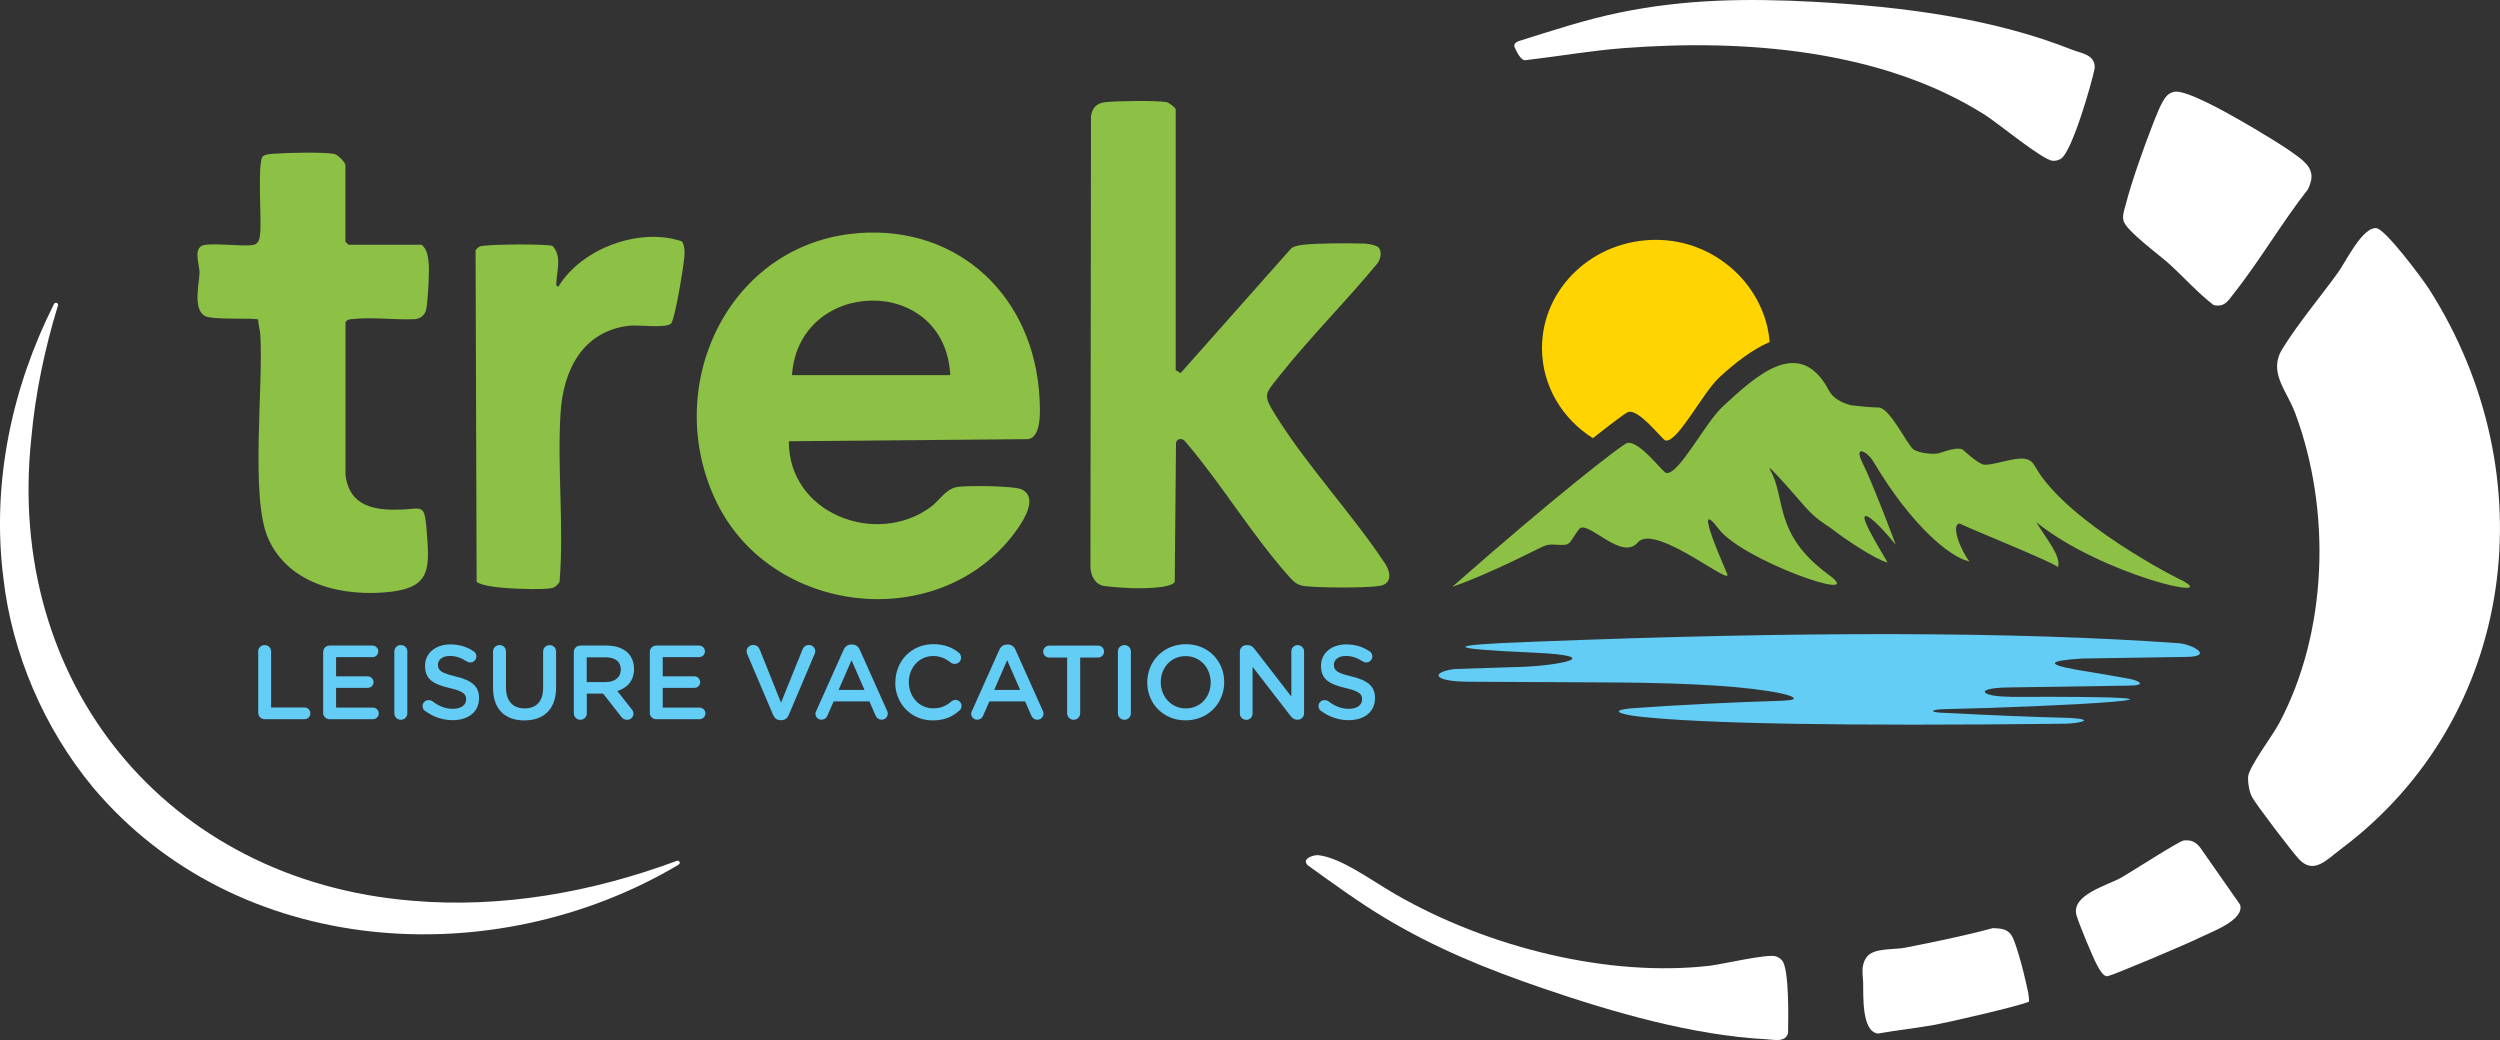
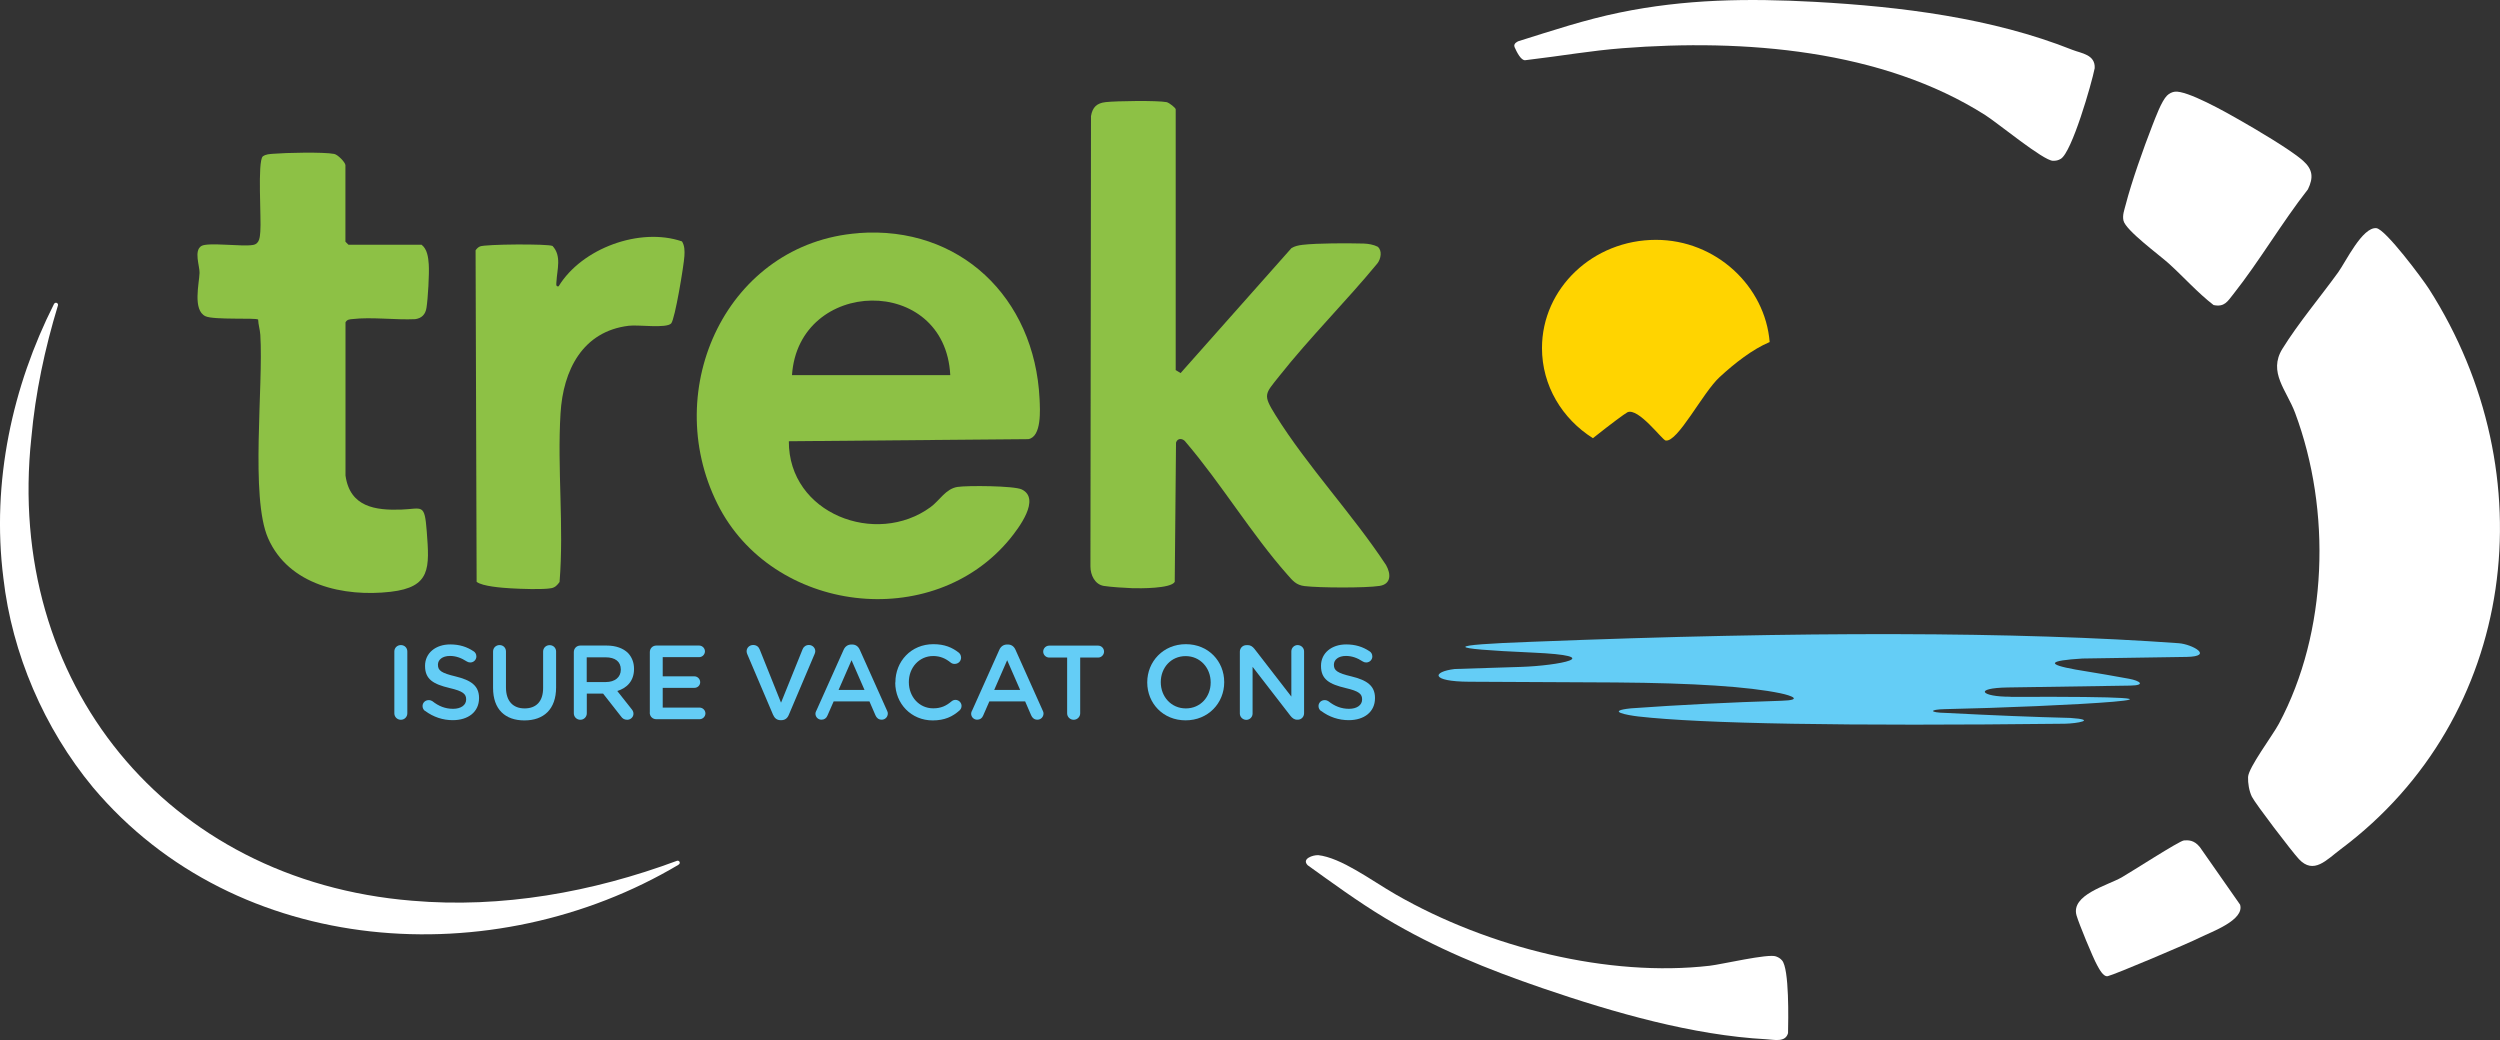
<svg xmlns="http://www.w3.org/2000/svg" id="Layer_1" data-name="Layer 1" viewBox="0 0 310.2 129.05">
  <rect x="0" y="0" width="310.2" height="129.05" fill="#333333" stroke="none" />
  <defs>
    <style> .cls-1 { fill: #ffd400; } .cls-2 { fill: #8dc145; } .cls-3, .cls-4 { fill: #64cdf6; } .cls-4 { fill-rule: evenodd; } .cls-5 { fill: #fff; } </style>
  </defs>
  <path class="cls-2" d="M145.86,45.91l.63.38,13.75-15.5c.42-.26.88-.35,1.36-.41,1.89-.22,5.62-.21,7.6-.16.57.02,1.23.13,1.74.39.6.48.4,1.52-.03,2.07-3.9,4.73-8.41,9.22-12.19,14-1.78,2.24-2.05,2.26-.46,4.82,3.97,6.38,9.56,12.29,13.72,18.61.64,1.13.63,2.37-.81,2.59-1.72.27-7.52.24-9.31.02-1.05-.13-1.47-.68-2.13-1.43-4.39-4.95-8.24-11.33-12.59-16.42-.32-.49-1.03-.59-1.22.05l-.16,17.28c-.49.84-4.31.81-5.3.78-.87-.03-2.7-.15-3.5-.28-1.11-.18-1.66-1.36-1.66-2.41l.07-55.89c.19-1.11.73-1.61,1.82-1.73,1.31-.15,6.38-.22,7.55,0,.33.06,1.14.72,1.14.89v32.33h-.02Z" />
  <path class="cls-2" d="M106.53,28.92c12.52-.94,21.85,7.97,22.46,20.58.06,1.34.28,4.68-1.39,4.99l-29.72.26c-.04,9,10.83,13.12,17.59,8.17,1.11-.81,1.87-2.27,3.33-2.5,1.21-.19,7.04-.15,7.98.31,2.39,1.16-.38,4.79-1.44,6.1-9.6,11.73-29.54,9.29-36.32-4.31-7.15-14.34,1.26-32.37,17.5-33.59h.01ZM117.91,46.55c-.63-12.57-18.83-12.11-19.64,0h19.64Z" />
  <path class="cls-2" d="M42.87,59c.54,3.92,3.72,4.34,6.92,4.23,2.61-.09,2.89-.85,3.16,2.69.35,4.58.52,6.93-4.49,7.51-5.75.66-12.66-.81-15.21-6.68-2.21-5.09-.55-18.84-.95-25.2-.04-.65-.25-1.26-.27-1.9-.24-.24-5.51.07-6.53-.41-1.62-.75-.78-4.08-.74-5.38.02-.88-.73-2.76.23-3.34.82-.49,5.08.12,6.42-.13.82-.15.83-.99.89-1.66.14-1.58-.37-8.63.3-9.32.39-.29.85-.29,1.31-.33,1.51-.13,6.23-.24,7.56.02.46.09,1.39,1.06,1.39,1.4v9.49l.38.38h9.07c.71.55.83,1.57.89,2.43.08,1.17-.1,4.22-.28,5.38-.12.82-.58,1.3-1.39,1.42-2.42.12-5.46-.29-7.79-.01-.37.04-.65.03-.87.4v19.01Z" />
  <path class="cls-2" d="M84.61,29.93c.35.56.35,1.21.31,1.85-.06,1.1-1.17,7.84-1.64,8.35-.61.65-4.06.14-5.26.29-5.74.69-8.15,5.52-8.47,10.87-.42,6.84.44,14.05-.12,20.92-.26.37-.54.68-1.01.77-1.04.2-3.86.09-5.04.02-1.02-.06-3.55-.24-4.24-.81l-.13-41.13c.14-.2.31-.38.54-.48.62-.29,8.47-.34,9.01-.06,1.15,1.23.56,2.94.49,4.36-.01.28-.14.72.26.65,2.89-4.74,10.1-7.36,15.3-5.58v-.02Z" />
-   <path class="cls-3" d="M32.03,80.83c0-.44.35-.79.81-.79s.8.35.8.79v6.95h4.14c.41,0,.73.33.73.73s-.33.73-.73.73h-4.93c-.46,0-.81-.35-.81-.81v-7.6h0Z" />
-   <path class="cls-3" d="M40.1,88.43v-7.52c0-.46.35-.81.81-.81h5.31c.39,0,.72.33.72.72s-.33.72-.72.72h-4.52v2.38h3.93c.39,0,.72.33.72.73s-.33.7-.72.7h-3.93v2.45h4.58c.39,0,.72.33.72.72s-.33.72-.72.72h-5.38c-.46,0-.81-.35-.81-.81h0Z" />
  <path class="cls-3" d="M48.93,80.83c0-.44.35-.79.81-.79s.8.35.8.79v7.68c0,.44-.35.8-.8.8s-.81-.35-.81-.8v-7.68Z" />
  <path class="cls-3" d="M52.74,88.22c-.18-.13-.31-.35-.31-.61,0-.42.34-.74.76-.74.22,0,.37.07.47.14.76.6,1.57.94,2.56.94s1.62-.47,1.62-1.15v-.03c0-.65-.37-1.01-2.06-1.4-1.95-.47-3.04-1.04-3.04-2.73v-.03c0-1.57,1.31-2.65,3.12-2.65,1.15,0,2.08.3,2.9.85.18.1.35.33.35.64,0,.42-.34.75-.76.75-.16,0-.29-.04-.42-.12-.71-.46-1.38-.69-2.1-.69-.94,0-1.49.48-1.49,1.08v.02c0,.71.42,1.02,2.18,1.44,1.93.47,2.92,1.16,2.92,2.68v.02c0,1.71-1.35,2.73-3.26,2.73-1.24,0-2.41-.39-3.43-1.15h-.01Z" />
  <path class="cls-3" d="M61.18,85.36v-4.53c0-.44.35-.79.81-.79s.79.35.79.79v4.47c0,1.7.88,2.6,2.31,2.6s2.3-.85,2.3-2.53v-4.53c0-.44.35-.79.81-.79s.8.35.8.79v4.45c0,2.73-1.54,4.1-3.93,4.1s-3.89-1.37-3.89-4.02h0Z" />
  <path class="cls-3" d="M71.2,80.91c0-.46.35-.81.81-.81h3.26c1.15,0,2.05.34,2.64.91.48.5.76,1.18.76,1.97v.03c0,1.46-.85,2.35-2.08,2.73l1.75,2.21c.16.19.26.36.26.61,0,.44-.38.75-.77.75s-.6-.17-.78-.42l-2.22-2.83h-2.02v2.45c0,.44-.35.8-.8.8s-.81-.35-.81-.8c0,0,0-7.6,0-7.6ZM75.15,84.63c1.15,0,1.88-.6,1.88-1.53v-.03c0-.98-.7-1.51-1.89-1.51h-2.34v3.07h2.35Z" />
  <path class="cls-3" d="M80.63,88.43v-7.52c0-.46.35-.81.81-.81h5.31c.39,0,.72.33.72.72s-.33.72-.72.72h-4.52v2.38h3.93c.39,0,.72.33.72.73s-.33.7-.72.7h-3.93v2.45h4.58c.39,0,.72.33.72.72s-.33.72-.72.72h-5.38c-.46,0-.81-.35-.81-.81h0Z" />
  <path class="cls-3" d="M95.93,88.71l-3.2-7.52c-.05-.12-.09-.24-.09-.38,0-.43.35-.78.81-.78.42,0,.69.23.82.57l2.64,6.59,2.68-6.64c.1-.27.39-.52.77-.52.44,0,.8.34.8.77,0,.12-.04.25-.08.34l-3.21,7.57c-.17.41-.47.65-.93.65h-.09c-.44,0-.75-.25-.91-.65h-.01Z" />
  <path class="cls-3" d="M101.29,88.19l3.39-7.57c.18-.4.51-.65.97-.65h.08c.46,0,.77.25.95.65l3.39,7.57c.07.12.09.24.09.34,0,.43-.33.77-.76.77-.38,0-.64-.22-.78-.56l-.74-1.71h-4.44l-.77,1.76c-.13.33-.4.51-.74.51-.42,0-.75-.33-.75-.75,0-.12.04-.23.1-.36h.01ZM107.27,85.61l-1.61-3.69-1.61,3.69h3.22Z" />
  <path class="cls-3" d="M111.1,84.69v-.03c0-2.6,1.95-4.73,4.71-4.73,1.41,0,2.34.42,3.13,1.03.17.13.31.35.31.64,0,.44-.35.78-.8.78-.22,0-.38-.08-.48-.16-.63-.51-1.3-.82-2.18-.82-1.74,0-3.02,1.44-3.02,3.22v.03c0,1.79,1.27,3.24,3.02,3.24.97,0,1.62-.31,2.28-.87.12-.1.29-.18.48-.18.41,0,.76.34.76.75,0,.25-.12.44-.26.57-.86.76-1.84,1.23-3.32,1.23-2.66,0-4.65-2.07-4.65-4.7h.02Z" />
  <path class="cls-3" d="M120.61,88.19l3.39-7.57c.18-.4.51-.65.97-.65h.08c.46,0,.77.25.95.65l3.39,7.57c.07.12.09.24.09.34,0,.43-.33.77-.76.77-.38,0-.64-.22-.78-.56l-.74-1.71h-4.44l-.77,1.76c-.13.33-.4.51-.74.51-.42,0-.75-.33-.75-.75,0-.12.04-.23.1-.36h.01ZM126.58,85.61l-1.61-3.69-1.61,3.69h3.22Z" />
  <path class="cls-3" d="M132.41,81.59h-2.22c-.42,0-.75-.34-.75-.74s.33-.74.75-.74h6.07c.41,0,.73.34.73.74s-.33.74-.73.74h-2.23v6.92c0,.44-.37.8-.81.8s-.81-.35-.81-.8v-6.92h0Z" />
-   <path class="cls-3" d="M138.71,80.83c0-.44.35-.79.81-.79s.8.35.8.79v7.68c0,.44-.35.8-.8.8s-.81-.35-.81-.8v-7.68Z" />
  <path class="cls-3" d="M142.35,84.69v-.03c0-2.57,1.98-4.73,4.79-4.73s4.76,2.13,4.76,4.7v.03c0,2.57-1.98,4.72-4.79,4.72s-4.76-2.13-4.76-4.7h0ZM150.22,84.69v-.03c0-1.78-1.29-3.25-3.11-3.25s-3.08,1.45-3.08,3.22v.03c0,1.78,1.29,3.24,3.11,3.24s3.08-1.44,3.08-3.21Z" />
  <path class="cls-3" d="M153.84,80.86c0-.44.35-.81.81-.81h.17c.39,0,.61.2.84.47l4.57,5.91v-5.61c0-.43.35-.78.78-.78s.8.35.8.78v7.68c0,.44-.34.8-.78.8h-.07c-.38,0-.61-.2-.84-.48l-4.7-6.08v5.8c0,.43-.35.78-.78.78s-.8-.35-.8-.78v-7.68Z" />
  <path class="cls-3" d="M163.91,88.22c-.18-.13-.31-.35-.31-.61,0-.42.34-.74.76-.74.22,0,.36.07.47.14.76.6,1.57.94,2.56.94s1.62-.47,1.62-1.15v-.03c0-.65-.36-1.01-2.06-1.4-1.95-.47-3.04-1.04-3.04-2.73v-.03c0-1.57,1.3-2.65,3.12-2.65,1.15,0,2.08.3,2.9.85.18.1.35.33.35.64,0,.42-.34.75-.76.75-.16,0-.29-.04-.42-.12-.7-.46-1.38-.69-2.1-.69-.94,0-1.49.48-1.49,1.08v.02c0,.71.42,1.02,2.18,1.44,1.93.47,2.92,1.16,2.92,2.68v.02c0,1.71-1.35,2.73-3.26,2.73-1.24,0-2.42-.39-3.43-1.15h0Z" />
  <path class="cls-5" d="M294.87,28.31c-1.74-.18-3.81,4.18-4.75,5.48-2.2,3.04-4.97,6.34-6.92,9.49-1.8,2.91.53,5.14,1.58,7.96,4.52,12.12,4.06,27.18-2.01,38.55-.79,1.48-3.78,5.44-3.83,6.62-.03.76.13,1.74.47,2.44.42.86,5,6.85,5.83,7.74,1.85,1.98,3.43.1,5.22-1.24,21.89-16.38,25.63-46.51,10.92-69.51-.81-1.26-5.39-7.41-6.52-7.53h.01Z" />
  <path class="cls-5" d="M189.26,7.47c4.94-.59,8.01-1.17,12.08-1.49,15.04-1.17,32.18.15,45.02,8.32,1.54.98,7.2,5.65,8.37,5.65.39,0,.63-.04.97-.24,1.38-.81,3.83-9.33,4.21-11.25.09-1.7-1.67-1.84-2.75-2.27-9.98-3.97-21.27-5.37-31.98-5.96-8.27-.45-16.08-.35-24.22,1.33-4.31.89-8.31,2.22-12.55,3.55,0,0-.69.25-.48.74.26.59.8,1.69,1.33,1.62Z" />
  <path class="cls-5" d="M268.9,11.84c-.72.72-1.45,2.77-1.85,3.77-1.08,2.77-2.57,6.97-3.3,9.81-.16.63-.42,1.27-.27,1.95.27,1.22,4.49,4.29,5.65,5.35,1.85,1.68,3.57,3.62,5.53,5.13,1.36.29,1.74-.46,2.46-1.36,3.22-4.07,6.03-8.89,9.25-13,.71-1.47.6-2.47-.61-3.55-1.57-1.39-5.99-3.98-7.98-5.11-1.55-.89-6.47-3.67-7.95-3.45-.34.05-.68.22-.93.47h0Z" />
  <path class="cls-5" d="M270.96,104.29c-.53.03-6.58,3.94-7.71,4.58-1.78,1.01-6.34,2.16-5.59,4.73.3,1.03,2.03,5.23,2.55,6.16.23.41.76,1.49,1.33,1.36.84-.19,9.99-4.06,11.47-4.81,1.36-.68,5.52-2.14,4.94-4.06l-4.99-7.14c-.74-.92-1.47-.86-2-.83h0Z" />
-   <path class="cls-5" d="M231.66,118.7c-.82,1.1-.51,2.16-.48,3.23.04,1.57-.21,6.08,1.84,6.31,2.36-.41,4.78-.67,7.14-1.1,1.43-.26,10.15-2.24,11.57-2.84.1-.04-.05-1.05-.07-1.13-.8-3.81-1.61-6.18-1.9-6.8-.53-1.12-1.37-1.16-2.47-1.21-3.61.97-7.3,1.72-10.96,2.44-1.25.25-3.85,0-4.67,1.11h0Z" />
  <path class="cls-5" d="M163.52,106.1c2.92.32,6.62,3.14,9.69,4.9,11.53,6.62,26.44,10.27,38.93,8.83,1.49-.17,7.26-1.53,8.22-1.16.32.12.51.23.74.48.94,1,.79,7.53.76,9.04-.33,1.19-1.73.81-2.71.76-9.13-.5-18.82-3.28-27.74-6.33-6.89-2.36-13.28-4.95-19.55-8.71-3.33-2-6.73-4.49-9.6-6.55-.8-.82.69-1.28,1.28-1.25h-.02Z" />
  <path class="cls-4" d="M249.48,86.47c31.15-.14,5.54,1.24-8.17,1.52-1.92.04-2.01.43.15.47,5.79.3,10.93.51,15.42.62,3.46.23.81.7-.69.72-27.36.31-44.99,0-52.91-.9-1.3-.15-4.19-.67-.9-1.01,5.99-.43,12.22-.74,18.69-.94,2.66-.08,1.28-.63-.16-.93-3.92-.82-10.73-1.27-20.45-1.34-10.13-.05-16.18-.08-18.17-.09-4.81-.02-4.62-1.24-1.78-1.58,3.95-.13,6.68-.21,8.21-.26,4.64-.15,10.95-1.36,1.38-1.78-11.06-.49-11.04-.94.06-1.34,33.42-1.32,60.15-1.26,80.18.18,1.64.12,4.42,1.63,1,1.7-8.63.13-12.95.2-12.95.2-4.25.26-4.53.71-.85,1.37,2.81.46,5.02.84,6.63,1.14,1.36.25,2.14.82.12.85-8.73.13-13.79.21-15.17.23-4.35.07-3.28,1.17.34,1.15" />
-   <path class="cls-2" d="M270.66,71.97c1.24.66-12.17-5.83-17.3-12.78-1.1-1.49-.99-2.31-2.67-2.29-.04,0-.08,0-.12.01-1.4.06-3.82.99-4.58.7-.85-.33-2.32-1.72-2.3-1.68-.5-.68-2.67.19-3.12.31-.66.17-2.38,0-3.11-.45-.77-.47-3.03-5.42-4.49-5.23-1.06-.03-2.18-.14-3.32-.28-1.15-.3-2.2-.86-2.72-1.83-3.64-6.89-9.04-1.81-13.17,1.99-2.21,2.03-5.45,8.52-7.02,8.25-.43-.08-3.53-4.31-4.95-3.68-1.06.6-8.46,6.25-21.57,17.79,0,0,3.5-1.12,10.28-4.53,1.43-.72,1.56-.76,2.81-.67,1.69.12,1.32-.23,2.62-1.94,1-1.31,5.37,4.17,7.36,1.56,2.35-2.25,12.31,6.19,10.93,3.79.15.26-4.4-9.79-1.06-5.51,2.75,3.96,18.92,9.6,13.75,5.82-6.94-5.07-5.26-9.52-7.27-13.01-.83-1.44,4.36,4.61,4.32,4.56,1.62,1.8,2.52,2.1,3.75,3.06,1.09.85,4.79,3.39,6.48,3.87.15.04-3.61-5.74-2.71-5.76,0,0,.52-.37,3.75,3.55,0,0-2.83-7.55-4.09-10.07-1.23-2.47.58-1.46,1.26-.32,4.88,8.24,9.76,12.05,11.97,12.46-.99-1.16-2.45-4.71-1.16-4.7-.41,0,12.26,5.06,12.14,5.44.42-1.35-1.27-3.31-2.69-5.6,8.19,6.56,23.18,9.92,18.02,7.18h-.02Z" />
  <path class="cls-1" d="M206.67,54.66c1.5.26,4.59-5.93,6.7-7.87,1.89-1.74,4.08-3.45,6.21-4.35-.56-6.93-6.67-12.68-14.11-12.68-7.81,0-14.14,6.01-14.14,13.43,0,4.67,2.51,8.78,6.32,11.18,2.42-1.92,3.87-2.98,4.29-3.22,1.36-.59,4.31,3.44,4.73,3.51Z" />
  <path class="cls-5" d="M84.17,107.31c-22.89,13.6-54.76,11.63-72.64-9.62-6.06-7.32-10.04-16.59-11.11-25.96-1.51-11.97,1.15-23.84,6.27-33.99.06-.14.22-.22.37-.15.11.06.17.19.13.31-1.63,5.36-2.8,10.86-3.3,16.42-3.26,30.3,16.76,54.95,47.22,57.44,11.15.97,22.42-1.06,32.89-4.95.13-.05.28.02.33.15.05.13-.02.28-.15.33h0v.02Z" />
</svg>